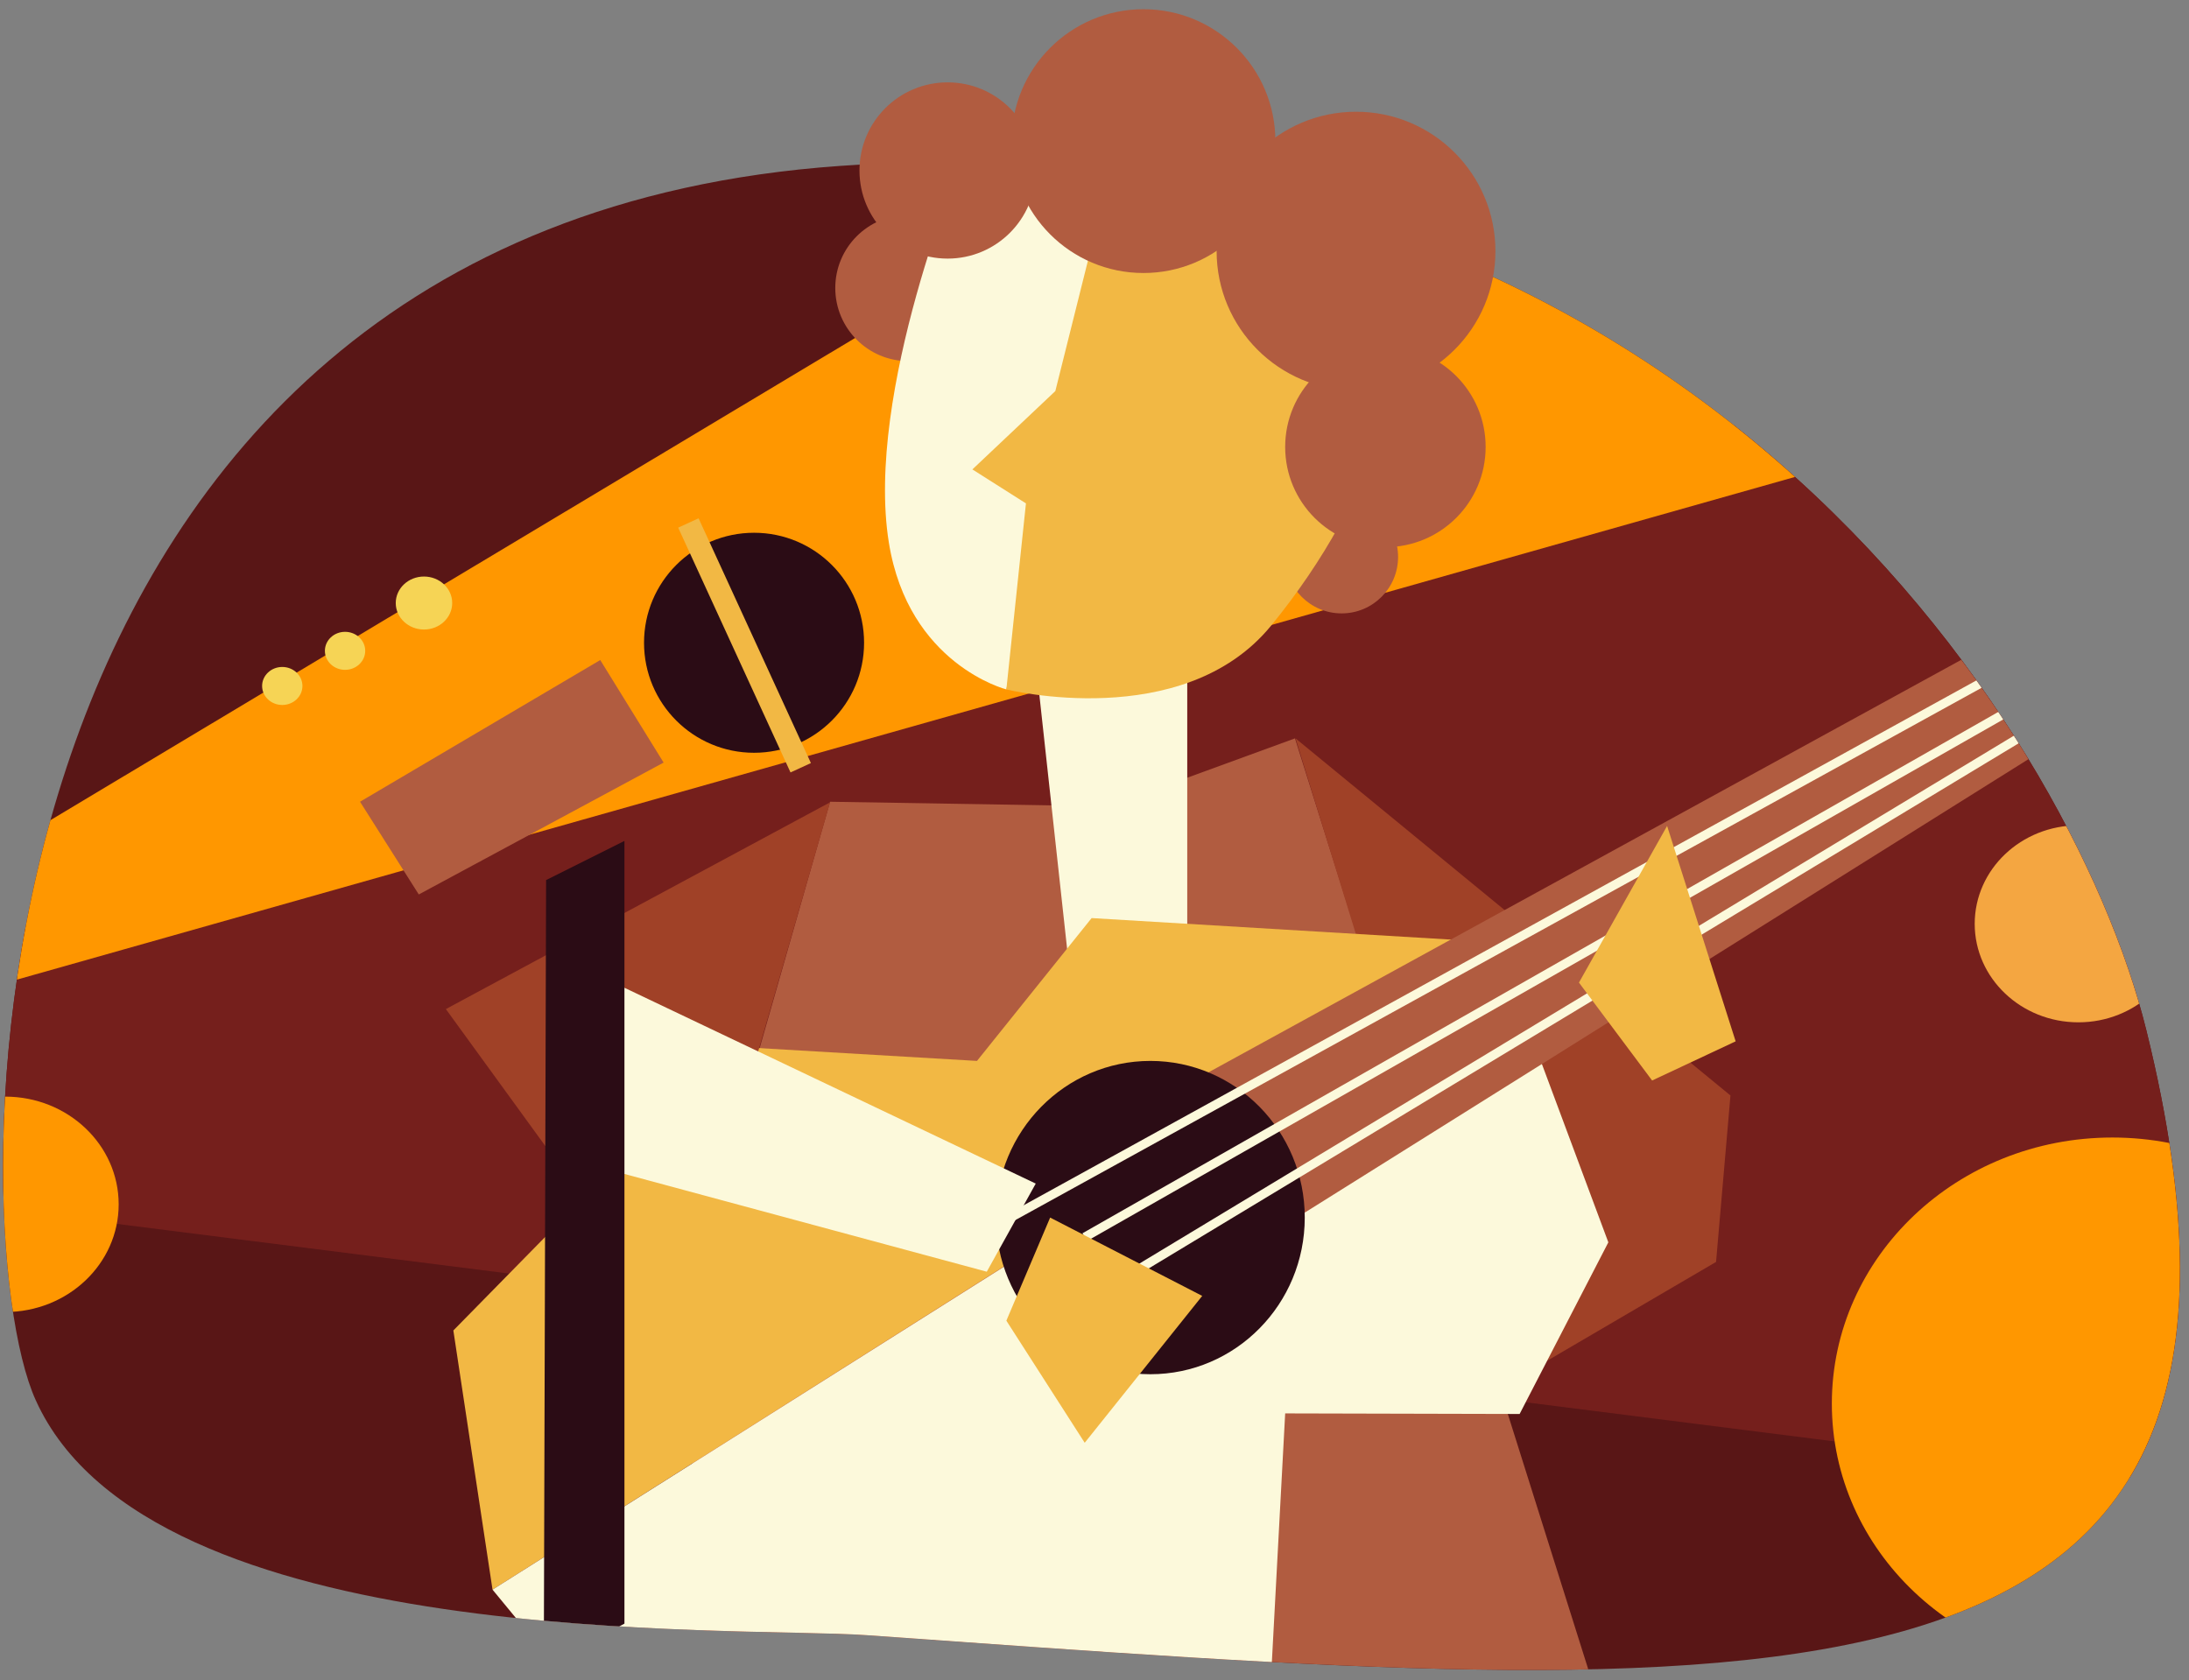
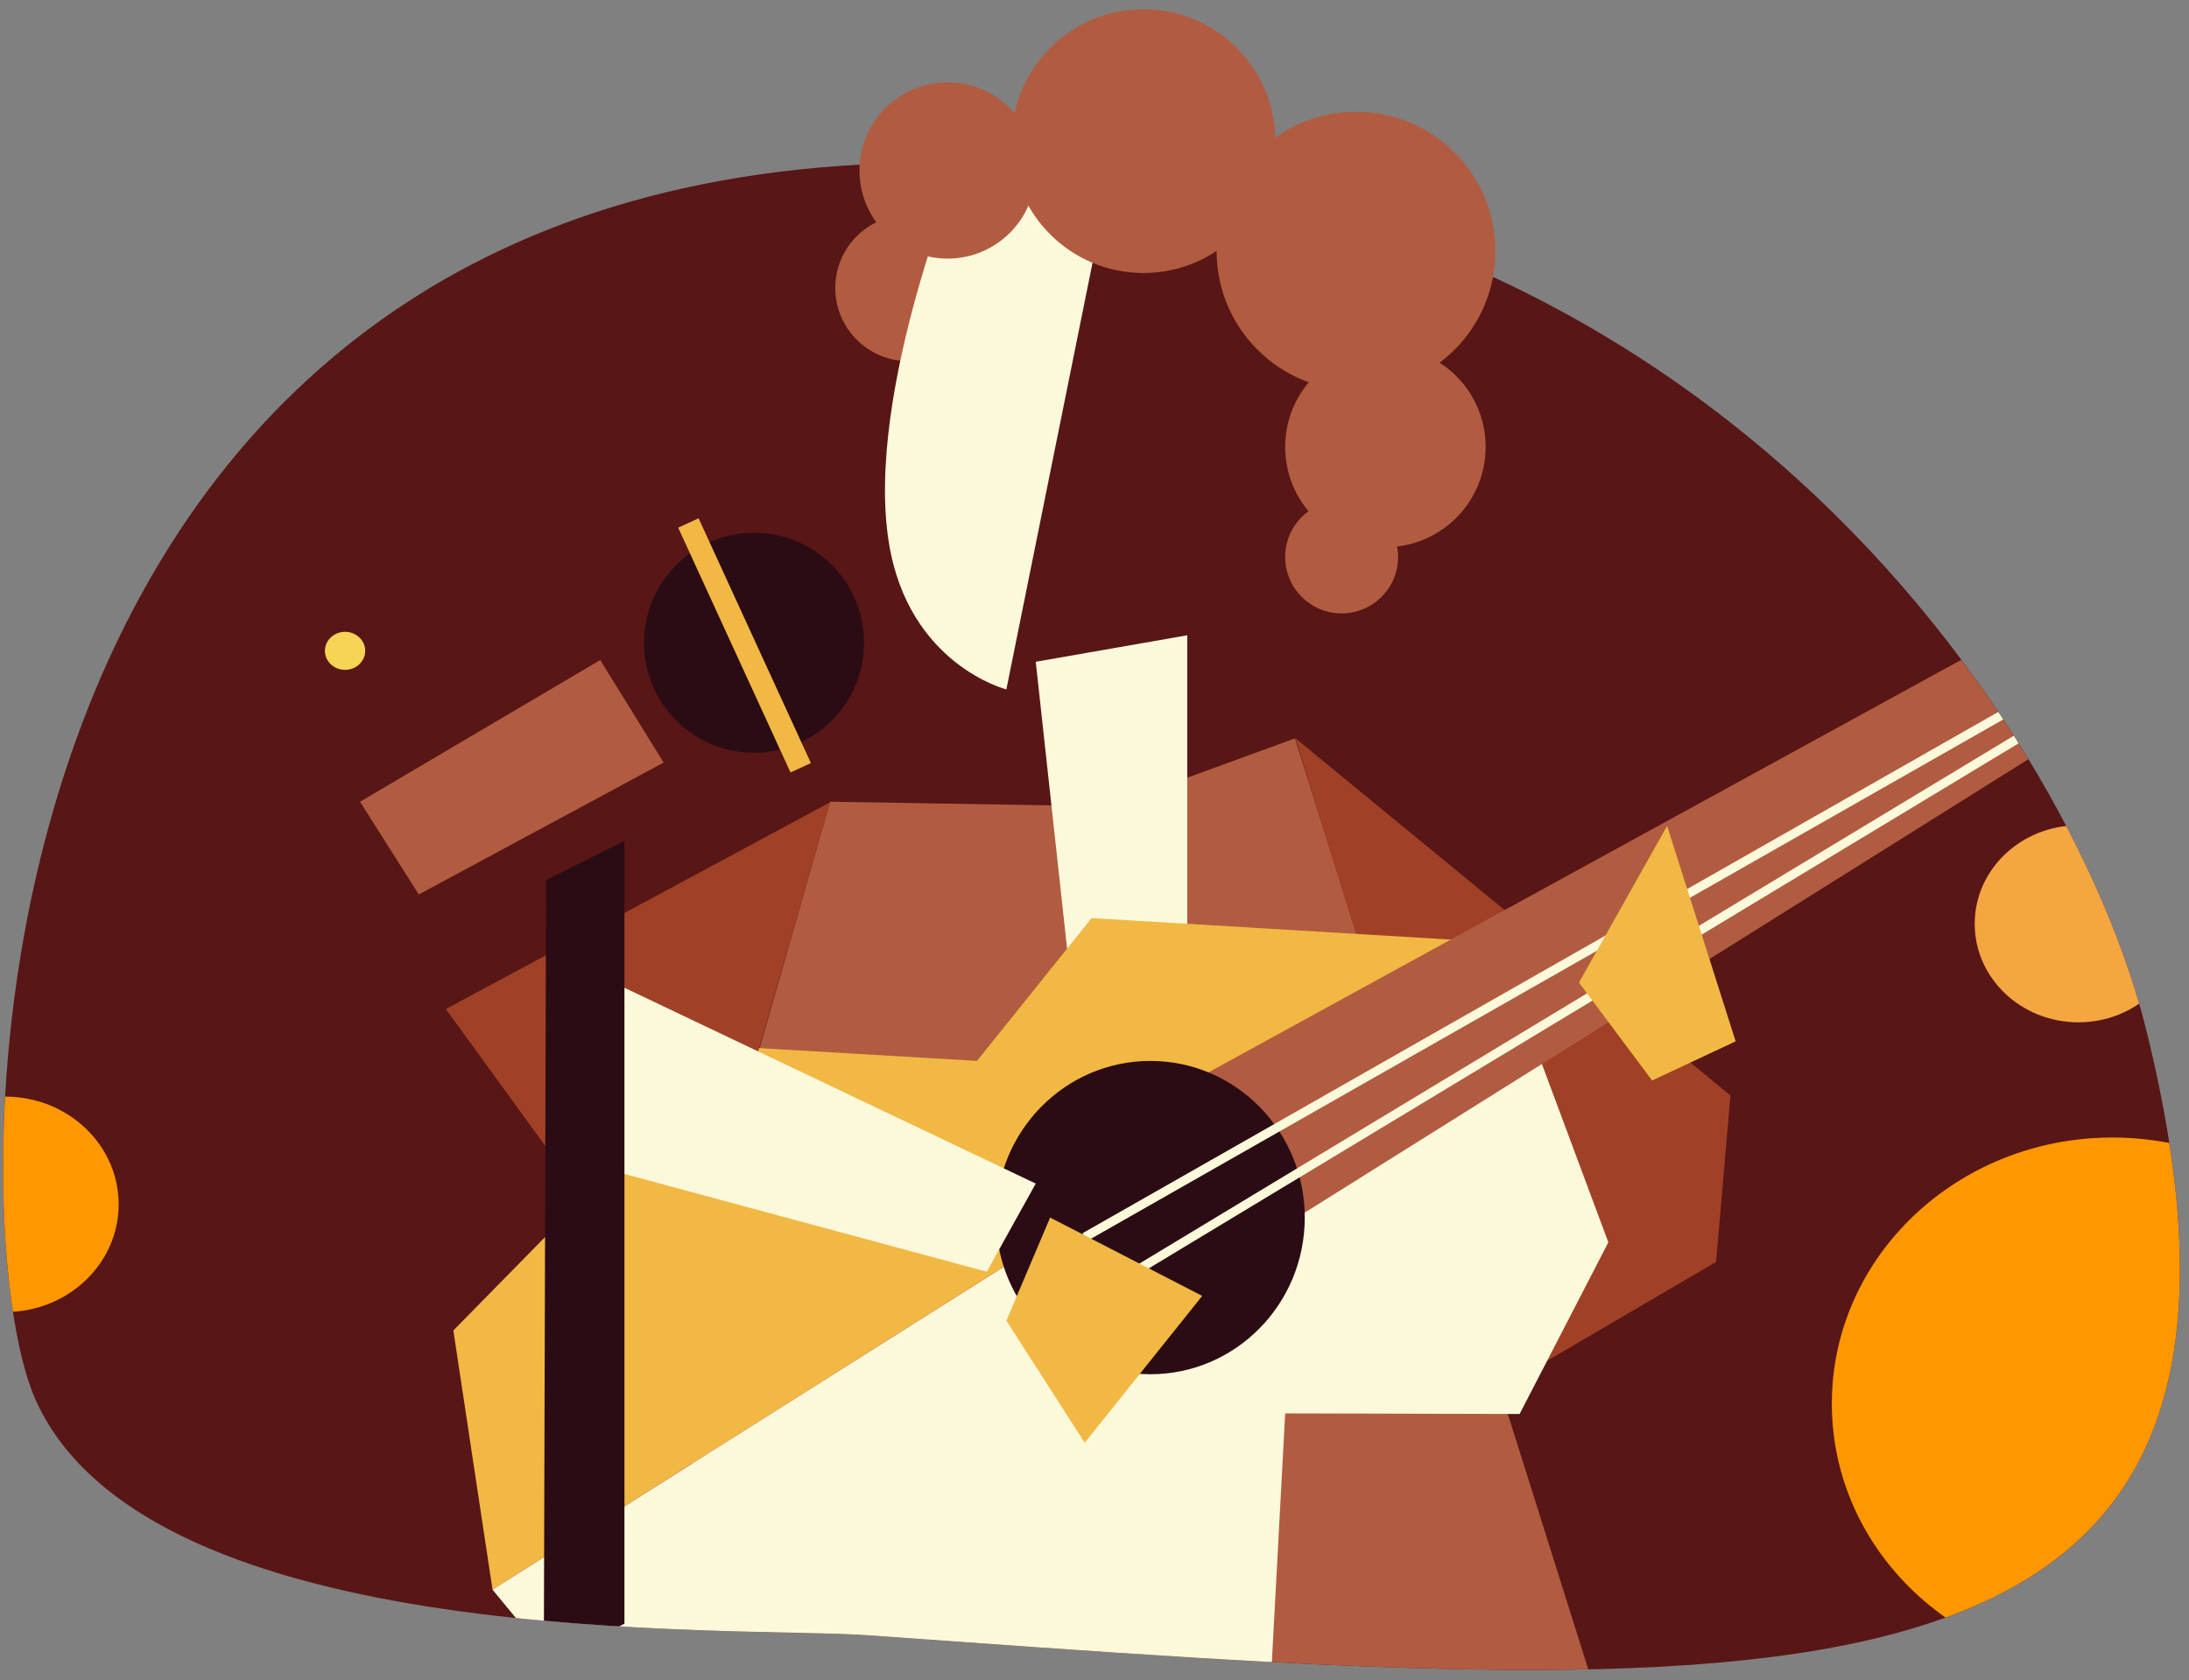
<svg xmlns="http://www.w3.org/2000/svg" xmlns:xlink="http://www.w3.org/1999/xlink" version="1.1" id="Artwork" x="0" y="0" width="380" height="291.7" xml:space="preserve">
  <rect width="100%" height="100%" fill="#808080" stroke="none" />
  <style>.st6{fill:#b15c40}.st7{fill:#a04127}.st8{fill:#fcf9db}.st9{fill:#f2b844}.st10{fill:#2b0c15}.st12{fill:none;stroke:#fcf9db;stroke-width:1.559;stroke-miterlimit:10}</style>
  <defs>
    <path id="XMLID_00000053545019277727893130000003066509159336699297_" d="M372.6 178.9c31 125.5-64.5 116.2-222.2 105C127.3 282.3 26 287 6.2 243.1-7.5 212.9-8.2 39.6 145.9 28.8c144-10.1 213.4 96.2 226.7 150.1z" />
  </defs>
  <use xlink:href="#XMLID_00000053545019277727893130000003066509159336699297_" overflow="visible" fill="#591616" />
  <clipPath id="XMLID_00000041287201199987133100000017136931157281398165_">
    <use xlink:href="#XMLID_00000053545019277727893130000003066509159336699297_" overflow="visible" />
  </clipPath>
-   <path clip-path="url(#XMLID_00000041287201199987133100000017136931157281398165_)" fill="#751f1c" d="m-76.8 200.2 469 59.4-6.4-112-83.9-74.1-379.3 111.4z" />
-   <path clip-path="url(#XMLID_00000041287201199987133100000017136931157281398165_)" fill="#ff9700" d="M-73.5 191.7 318.7 80.8 229 10.4z" />
  <ellipse cx="366.7" cy="243.7" rx="48.7" ry="46.2" clip-path="url(#XMLID_00000041287201199987133100000017136931157281398165_)" fill="#ff9700" />
  <ellipse cx=".9" cy="209.1" rx="19.7" ry="18.7" clip-path="url(#XMLID_00000041287201199987133100000017136931157281398165_)" fill="#ff9700" />
  <ellipse cx="360.8" cy="160.4" rx="18" ry="17.1" clip-path="url(#XMLID_00000041287201199987133100000017136931157281398165_)" fill="#f4a641" />
-   <ellipse cx="73.6" cy="104.7" rx="4.9" ry="4.6" clip-path="url(#XMLID_00000041287201199987133100000017136931157281398165_)" fill="#f6d455" />
  <ellipse cx="59.9" cy="113" rx="3.5" ry="3.3" clip-path="url(#XMLID_00000041287201199987133100000017136931157281398165_)" fill="#f6d455" />
-   <ellipse cx="49" cy="119.1" rx="3.5" ry="3.3" clip-path="url(#XMLID_00000041287201199987133100000017136931157281398165_)" fill="#f6d455" />
  <ellipse cx="-16.1" cy="295.2" rx="4.9" ry="4.6" clip-path="url(#XMLID_00000041287201199987133100000017136931157281398165_)" fill="#f6d455" />
  <ellipse cx="-15.6" cy="279.8" rx="3.5" ry="3.3" clip-path="url(#XMLID_00000041287201199987133100000017136931157281398165_)" fill="#f6d455" />
  <ellipse cx="-14.7" cy="267.8" rx="3.5" ry="3.3" clip-path="url(#XMLID_00000041287201199987133100000017136931157281398165_)" fill="#f6d455" />
  <path clip-path="url(#XMLID_00000041287201199987133100000017136931157281398165_)" fill="none" stroke="#58459c" stroke-width="2.307" stroke-linecap="round" stroke-miterlimit="10" d="m-7.1 86.9 11-16.5M3.9 85.1 11 74.7M11.6 88.2l11.6-18.4M25.8 81.4l5.2-9.2" />
  <g>
    <defs>
      <path id="XMLID_00000142171263727718877780000016219996025069149080_" d="M372.6 178.9c31 125.5-64.5 116.2-222.2 105C127.3 282.3 26 287 6.2 243.1-6.9 214.3-8.2 54.6 126.5 31.2c6.2-1.1 31.8-24 37.7-27.3 18.3-10.3 41.4-13.4 61.7-9.1 24.3 5 32.9 52 51.4 62.9 56.7 33.3 87 87.5 95.3 121.2z" />
    </defs>
    <clipPath id="XMLID_00000005977045293779885220000014850469345119884194_">
      <use xlink:href="#XMLID_00000142171263727718877780000016219996025069149080_" overflow="visible" />
    </clipPath>
    <g clip-path="url(#XMLID_00000005977045293779885220000014850469345119884194_)">
      <path class="st6" d="m192.5 140-48.4-.8-25.5 89.2 5.1 78.2 153.8-11.1-52.7-167.3z" />
      <path class="st7" d="m224.9 128.2 75.5 62-2.5 28.9-38.1 22.3z" />
      <circle class="st6" cx="157.7" cy="50" r="12.7" />
      <circle class="st6" cx="232.9" cy="96.7" r="9.8" />
      <path class="st8" d="m179.8 114.9 5.9 54 20.4.9v-59.5zM167 27.9s-16.9 40.2-12.7 66.3c3.4 21.2 20.4 25.5 20.4 25.5l18.7-92.6-26.4.8z" />
-       <path class="st9" d="m193.4 27.1-10.2 40.8-14.4 13.6 9.3 5.9-3.4 32.3s30.6 7.6 45.9-11c18.7-22.9 26.3-48.4 17.8-62.9s-45-18.7-45-18.7z" />
      <circle class="st6" cx="198.5" cy="24.5" r="22.9" />
      <circle class="st6" cx="235.4" cy="43.6" r="24.2" />
      <circle class="st6" cx="240.5" cy="77.6" r="17.4" />
      <circle class="st6" cx="164.5" cy="29.6" r="15.3" />
      <path class="st9" d="m169.6 184.2 19.9-24.8 73.5 4.4L85.5 276l-6.8-45 48.4-49.3z" />
      <path class="st8" d="m260.5 165.5 18.7 50.2-15.4 29.8-40.7-.1-2.5 46.7-117.3 5.5L85.5 276z" />
      <path class="st6" d="M349.7 109.5 201 191l18.7 23.8 134.2-84.1z" />
      <ellipse class="st10" cx="199.7" cy="211.4" rx="26.8" ry="27.2" />
      <circle class="st10" cx="130.9" cy="111.6" r="19.1" />
      <path class="st6" d="m104.2 114.6 11 17.8-42.5 22.9-10.2-16.1z" />
      <path fill="none" stroke="#f2b844" stroke-width="3.898" stroke-miterlimit="10" d="m119.5 90.8 19.5 42.5" />
      <path class="st7" d="m144.1 139.3-66.7 35.9 18.3 25.2 12.6-25.7 21.8 13.1z" />
-       <path class="st12" d="M361.6 121.4 190 225M359.9 117.1l-171.6 97.7M357.3 111.2 173.8 212.3" />
+       <path class="st12" d="M361.6 121.4 190 225M359.9 117.1l-171.6 97.7" />
      <path class="st9" d="m182.3 211.4 26.4 13.6-20.4 25.5-13.6-21.2z" />
      <path class="st8" d="m108.4 171.5 71.4 34-8.5 15.3-75.6-20.4z" />
      <path class="st9" d="m289.4 143.4-15.3 27.2 12.7 17 14.5-6.8z" />
      <path class="st10" d="m94.8 152.8-.4 136.6 14-7.5V146z" />
    </g>
  </g>
</svg>